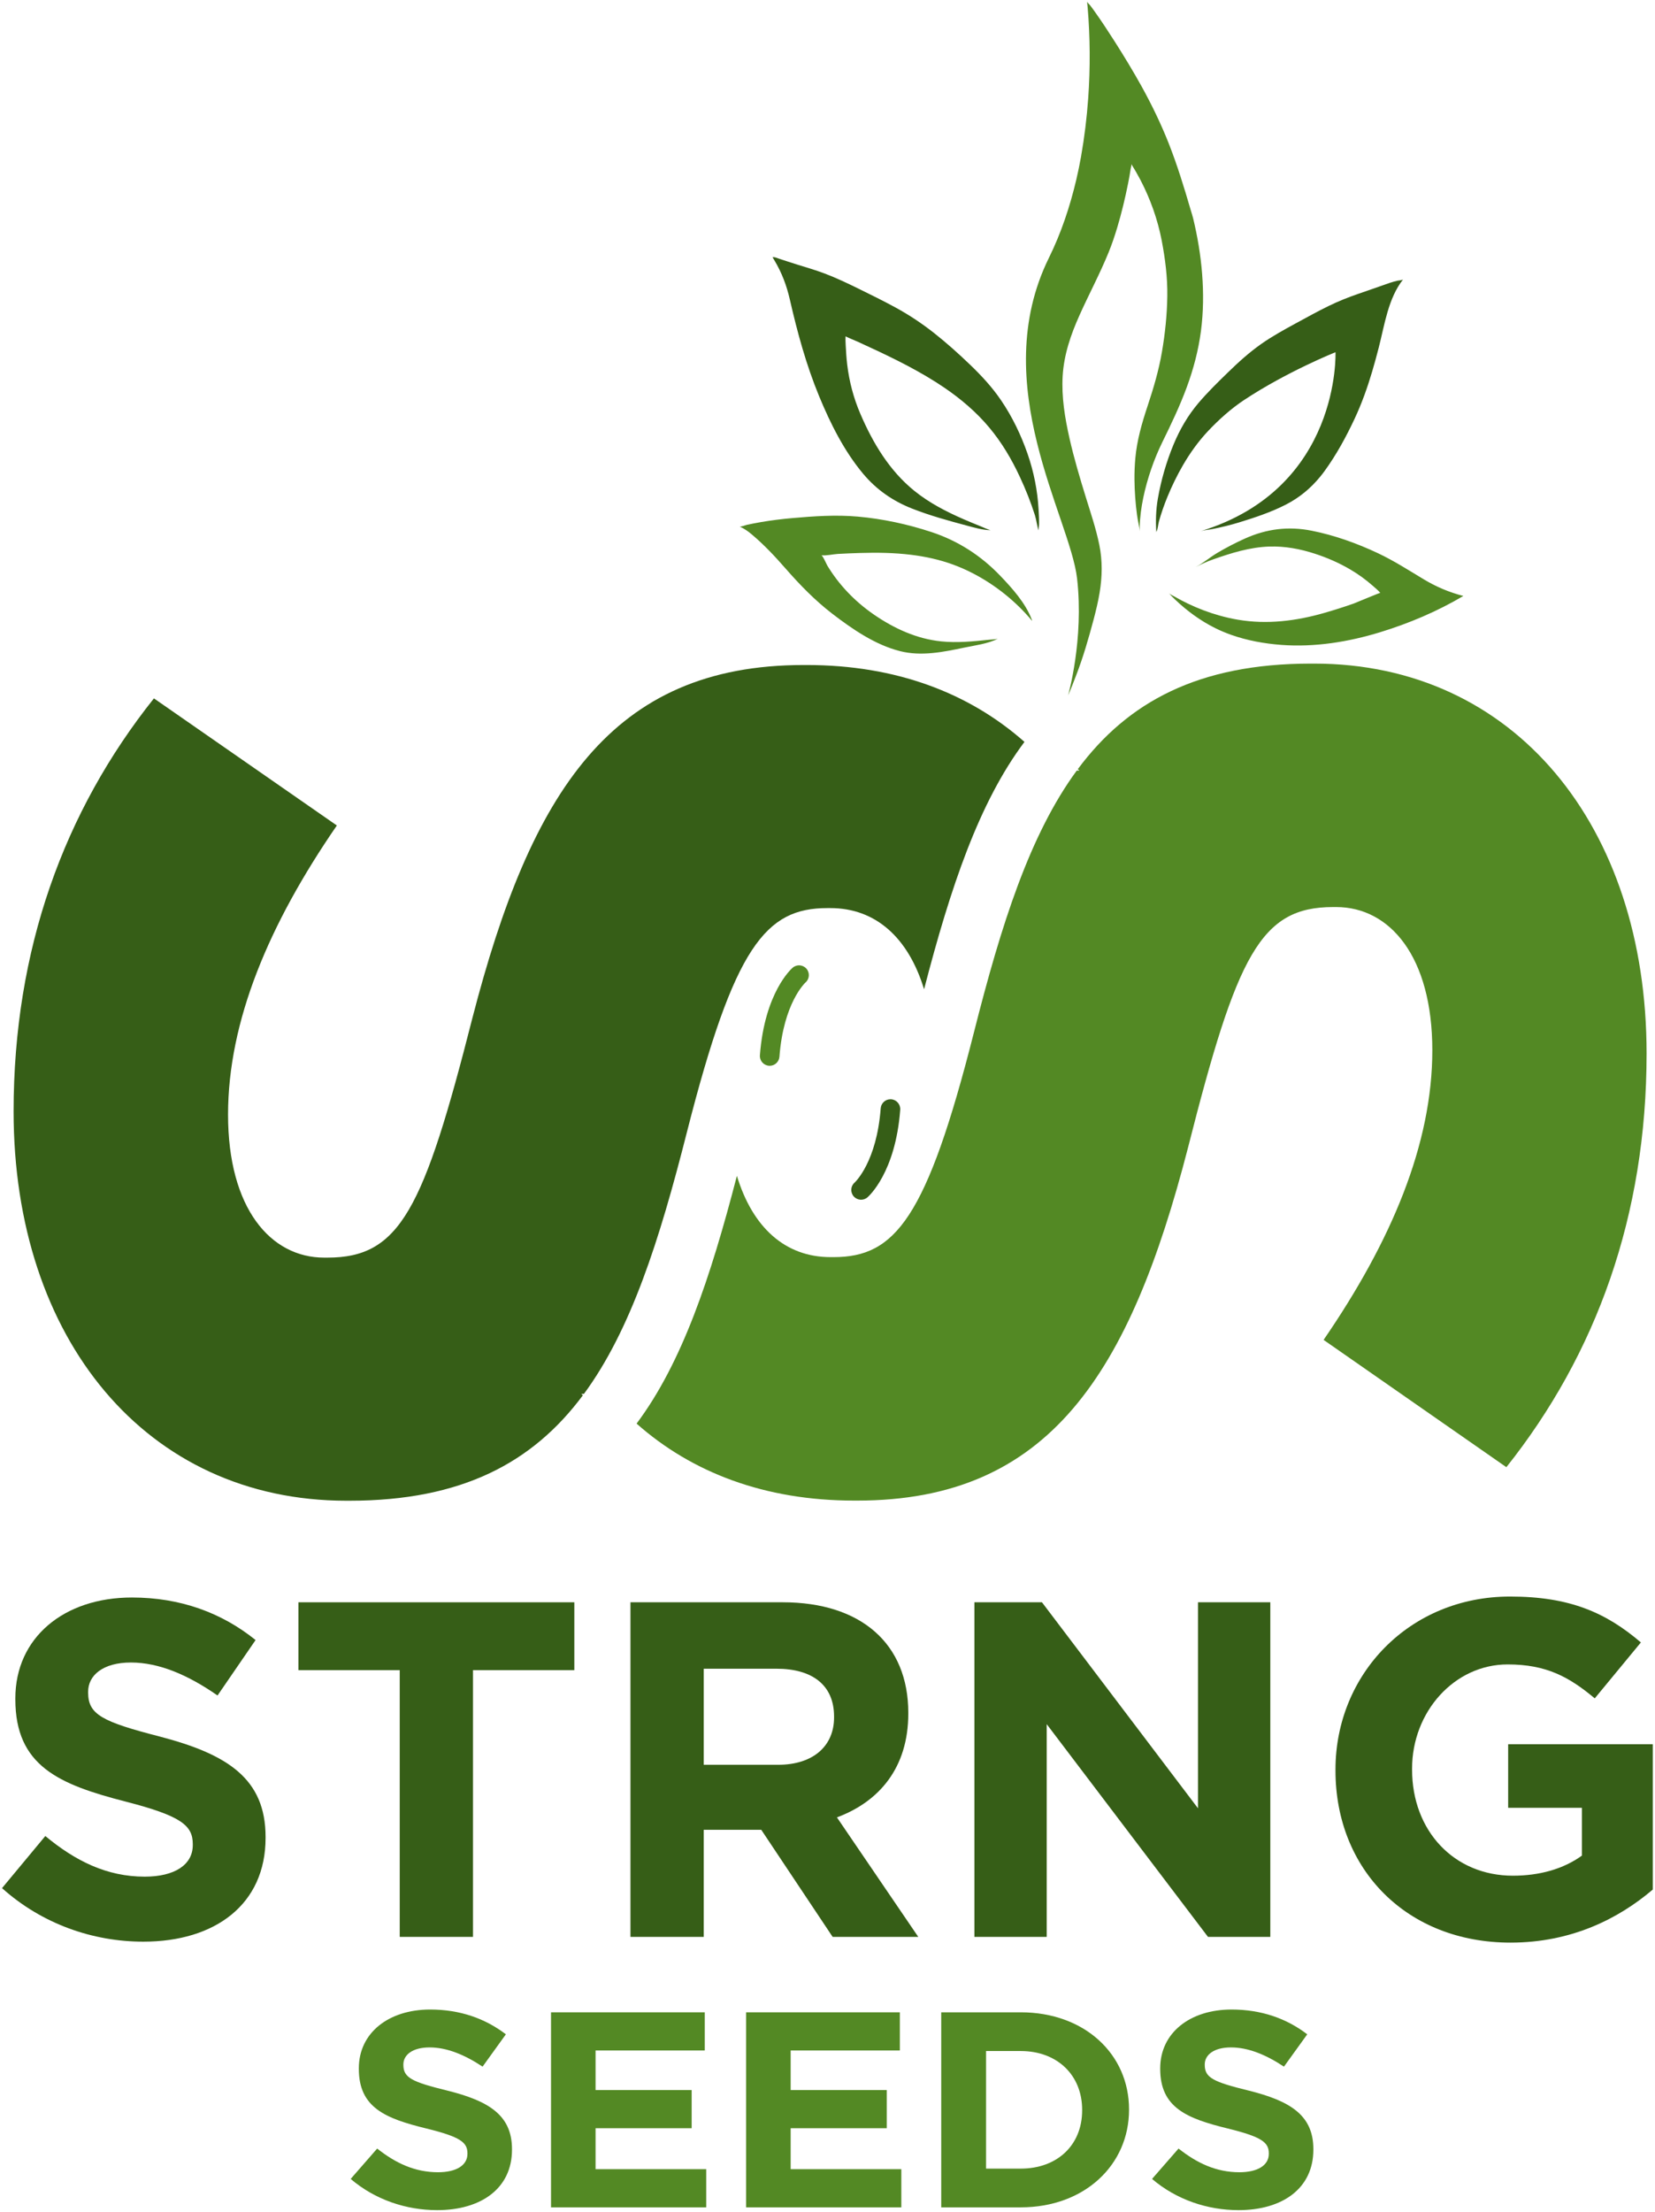
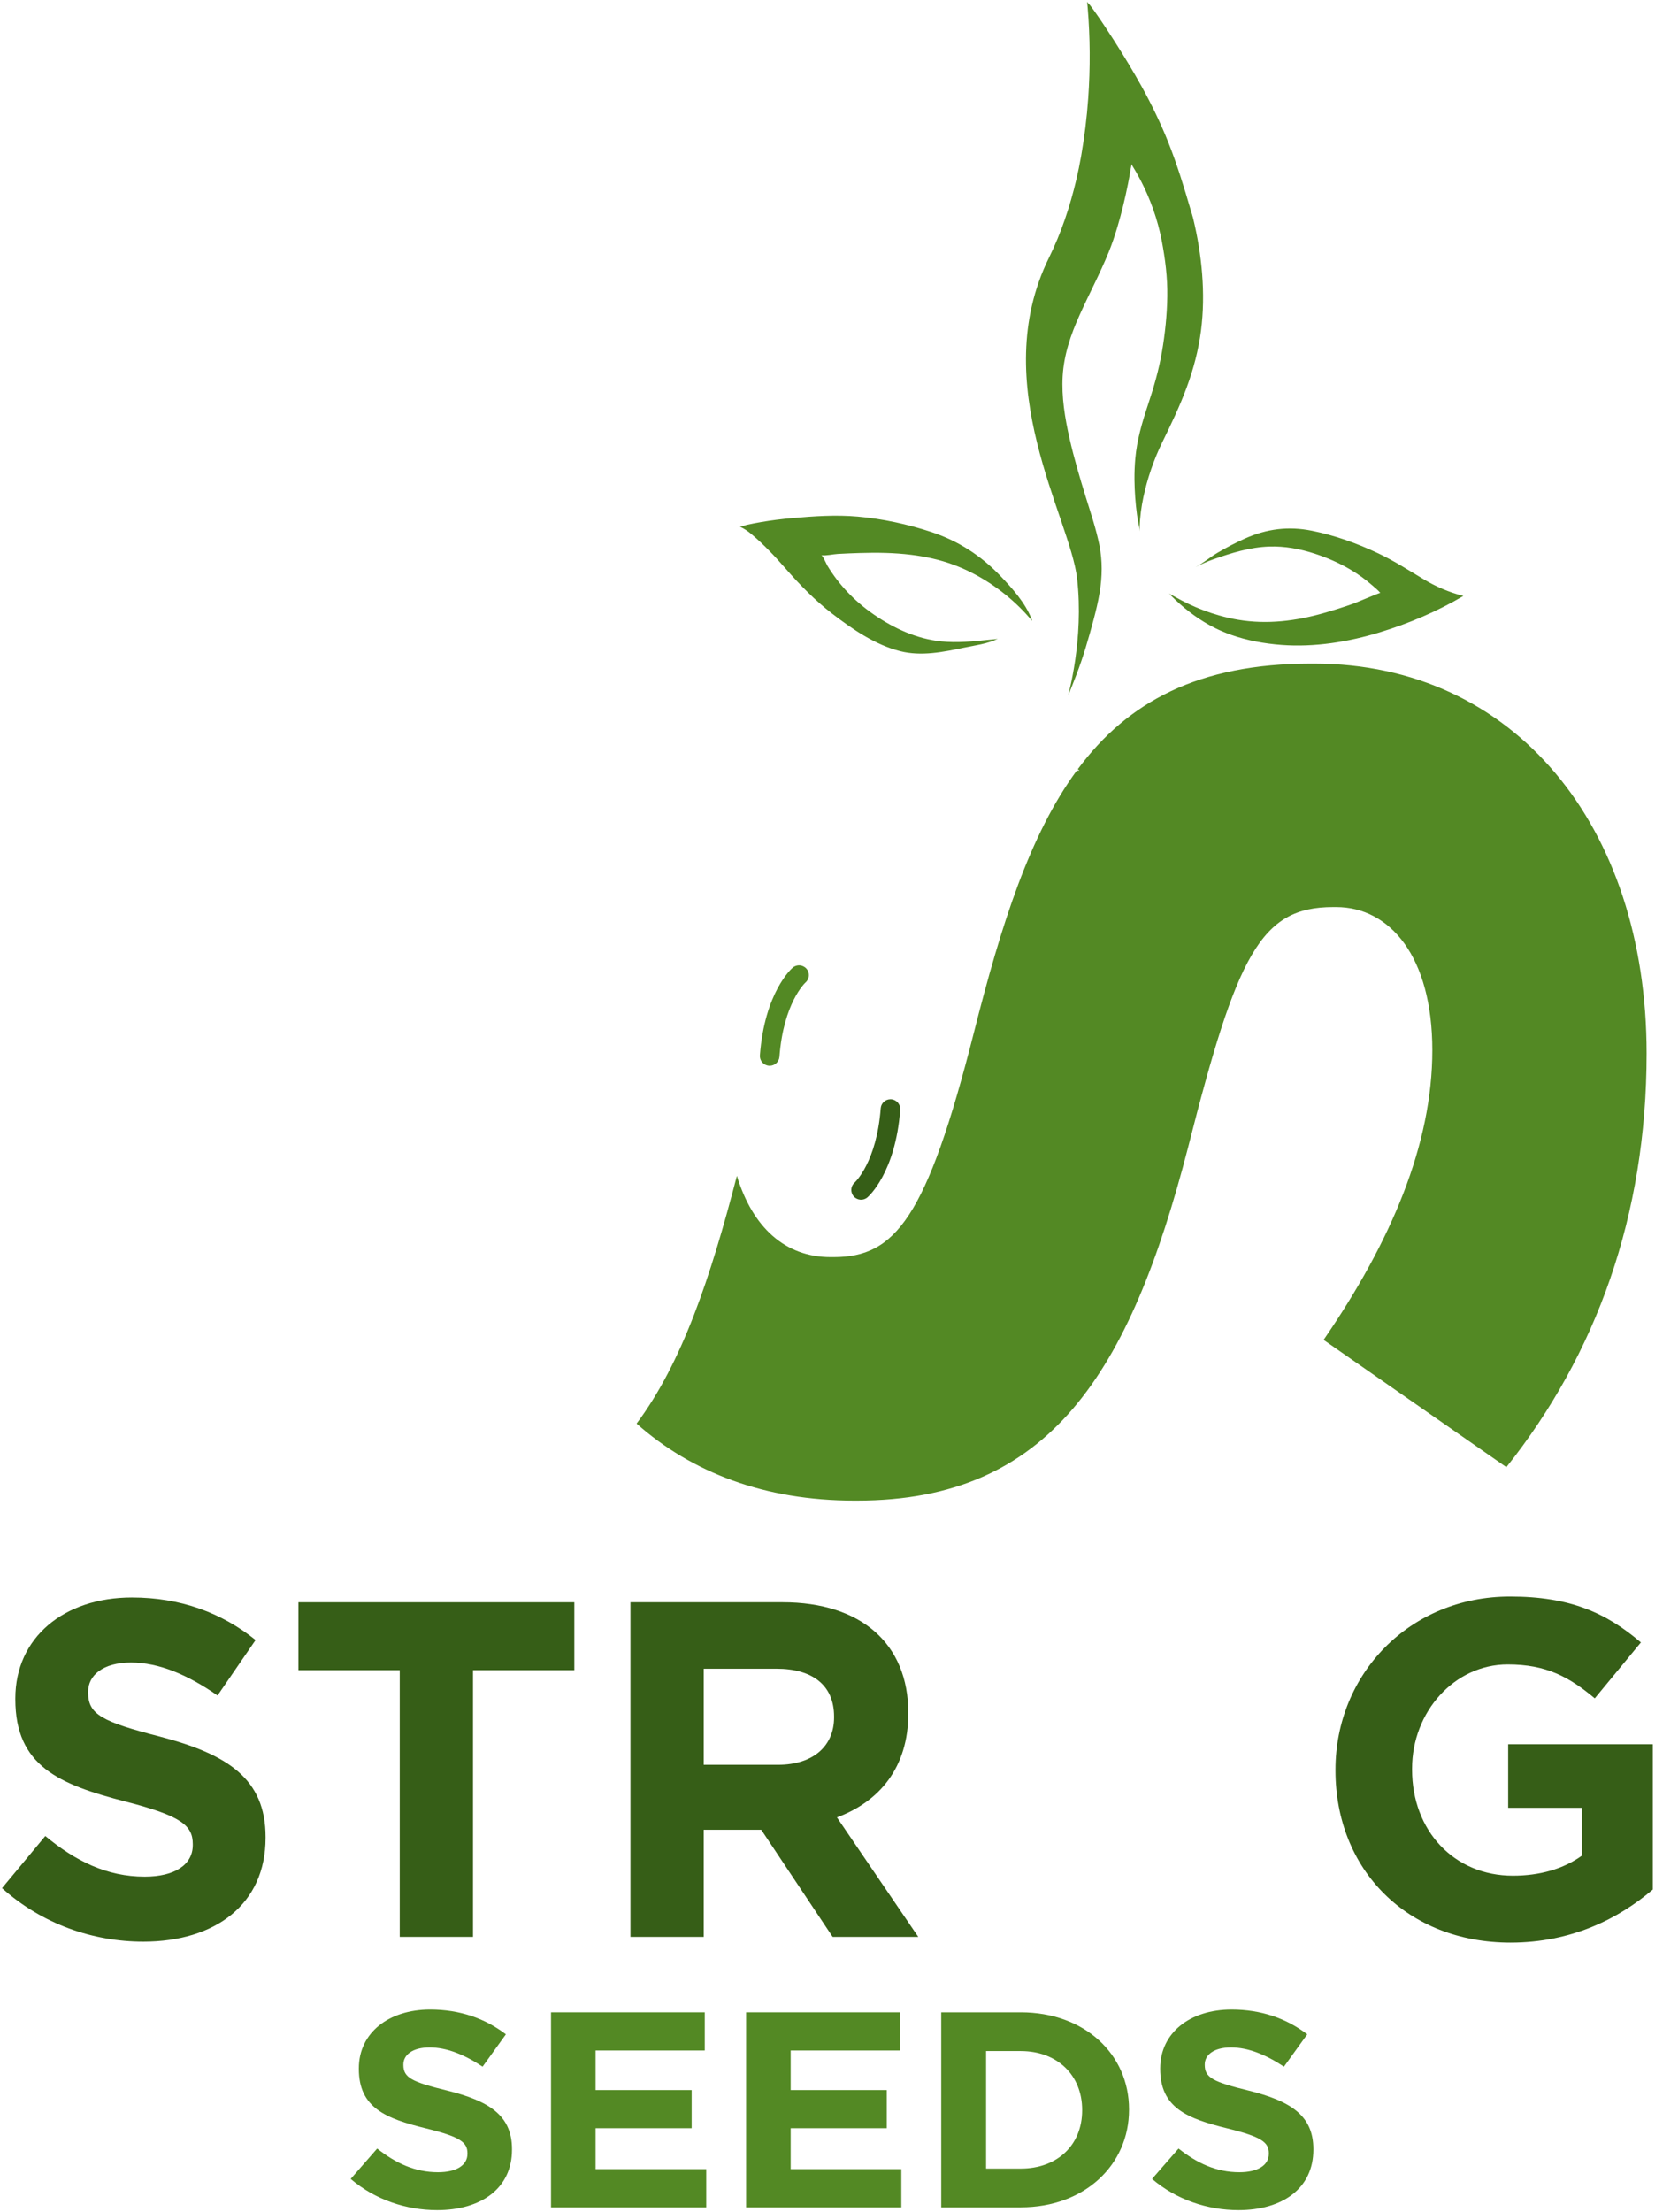
<svg xmlns="http://www.w3.org/2000/svg" width="581" height="776" viewBox="0 0 581 776" fill="none">
  <path d="M50.312 681.148C32.611 681.148 14.74 674.946 0.712 662.367L15.909 644.09C26.431 652.81 37.453 658.343 50.813 658.343C61.335 658.343 67.68 654.151 67.68 647.276V646.94C67.68 640.399 63.672 637.047 44.133 632.016C20.587 625.98 5.388 619.44 5.388 596.13V595.795C5.388 574.499 22.423 560.414 46.304 560.414C63.339 560.414 77.868 565.78 89.725 575.338L76.365 594.788C66.011 587.579 55.823 583.219 45.971 583.219C36.117 583.219 30.94 587.746 30.94 593.447V593.784C30.94 601.498 35.951 604.011 56.157 609.21C79.871 615.415 93.232 623.966 93.232 644.424V644.76C93.232 668.068 75.531 681.148 50.312 681.148Z" fill="#365E17" />
  <path d="M166.047 585.902V679.472H140.329V585.902H104.757V562.09H201.621V585.902H166.047Z" fill="#365E17" />
  <path d="M292.805 602.167C292.805 591.1 285.123 585.399 272.599 585.399H247.047V619.104H273.099C285.624 619.104 292.805 612.396 292.805 602.503V602.167ZM292.304 679.472L267.253 641.911H247.047V679.472H221.328V562.089H274.769C302.323 562.089 318.859 576.679 318.859 600.827V601.161C318.859 620.111 308.672 632.017 293.807 637.549L322.365 679.472H292.304Z" fill="#365E17" />
-   <path d="M424.073 679.471L367.457 604.851V679.471H342.074V562.09H365.785L420.565 634.363V562.09H445.948V679.471H424.073Z" fill="#365E17" />
  <path d="M530.288 681.483C493.878 681.483 468.83 655.828 468.83 621.116V620.782C468.83 587.41 494.714 560.078 530.122 560.078C551.161 560.078 563.856 565.78 576.045 576.176L559.849 595.795C550.828 588.25 542.813 583.89 529.286 583.89C510.582 583.89 495.718 600.491 495.718 620.446V620.782C495.718 642.244 510.414 658.008 531.124 658.008C540.474 658.008 548.826 655.66 555.337 650.964V634.196H529.452V611.894H580.221V662.87C568.198 673.1 551.664 681.483 530.288 681.483Z" fill="#365E17" />
  <path d="M153.467 775.33C142.633 775.33 131.695 771.714 123.109 764.382L132.411 753.728C138.85 758.811 145.597 762.036 153.774 762.036C160.214 762.036 164.098 759.592 164.098 755.584V755.39C164.098 751.578 161.645 749.623 149.686 746.691C135.273 743.172 125.971 739.359 125.971 725.772V725.578C125.971 713.164 136.397 704.955 151.014 704.955C161.441 704.955 170.334 708.08 177.591 713.652L169.414 724.991C163.077 720.788 156.841 718.247 150.81 718.247C144.779 718.247 141.61 720.886 141.61 724.21V724.406C141.61 728.902 144.677 730.367 157.046 733.396C171.561 737.014 179.738 741.999 179.738 753.923V754.119C179.738 767.706 168.902 775.33 153.467 775.33Z" fill="#538924" />
  <path d="M193.439 774.352V705.932H247.411V719.322H209.078V733.201H242.811V746.594H209.078V760.961H247.922V774.352H193.439Z" fill="#538924" />
  <path d="M261.931 774.352V705.932H315.903V719.322H277.57V733.201H311.303V746.594H277.57V760.961H316.415V774.352H261.931Z" fill="#538924" />
  <path d="M379.897 740.142C379.897 728.022 371.207 719.517 358.329 719.517H346.165V760.766H358.329C371.207 760.766 379.897 752.458 379.897 740.337V740.142ZM358.329 774.351H330.423V705.931H358.329C380.817 705.931 396.355 720.69 396.355 739.947V740.142C396.355 759.397 380.817 774.351 358.329 774.351Z" fill="#538924" />
  <path d="M434.794 775.33C423.961 775.33 413.024 771.714 404.434 764.382L413.738 753.728C420.177 758.811 426.924 762.036 435.101 762.036C441.541 762.036 445.426 759.592 445.426 755.584V755.39C445.426 751.578 442.973 749.623 431.013 746.691C416.6 743.172 407.298 739.359 407.298 725.772V725.578C407.298 713.164 417.724 704.955 432.341 704.955C442.766 704.955 451.662 708.08 458.917 713.652L450.742 724.991C444.404 720.788 438.166 718.247 432.136 718.247C426.108 718.247 422.936 720.886 422.936 724.21V724.406C422.936 728.902 426.002 730.367 438.373 733.396C452.889 737.014 461.064 741.999 461.064 753.923V754.119C461.064 767.706 450.23 775.33 434.794 775.33Z" fill="#538924" />
-   <path fill-rule="evenodd" clip-rule="evenodd" d="M359.646 260.259C343.674 281.537 333.706 311.227 324.402 347.048C318.877 328.889 307.358 318.565 291.527 318.565H290.423C268.83 318.565 257.759 331.944 241.149 397.153C231.515 435.143 221.477 466.591 205.003 488.977C204.682 488.977 204.375 488.997 204.059 488.997C204.242 489.163 204.439 489.317 204.625 489.48C187.038 513.087 162.155 526.464 122.681 526.464H121.575C51.273 526.464 4.774 469.612 4.774 389.908C4.774 333.059 22.487 284.567 54.039 244.996L118.255 289.584C94.451 324.139 80.059 358.137 80.059 391.025C80.059 423.908 95.003 441.187 113.826 441.187H114.935C140.397 441.187 148.701 424.464 165.867 357.024C186.349 277.881 214.581 233.293 282.115 233.293H283.222C314.481 233.293 340.159 243.04 359.646 260.259Z" fill="#365E17" />
  <path fill-rule="evenodd" clip-rule="evenodd" d="M223.478 499.409C239.435 478.097 249.392 448.365 258.696 412.489C264.208 430.673 275.719 441.007 291.546 441.007H292.644C314.21 441.007 325.28 427.61 341.872 362.302C351.494 324.253 361.534 292.758 377.991 270.341C378.302 270.337 378.611 270.317 378.934 270.313C378.743 270.151 378.555 269.997 378.364 269.831C395.939 246.187 420.794 232.797 460.23 232.797H461.344C531.583 232.797 578.046 289.735 578.046 369.555C578.046 426.495 560.35 475.061 528.822 514.694L464.659 470.041C488.442 435.431 502.827 401.375 502.827 368.441C502.827 335.507 487.887 318.201 469.08 318.201H467.983C442.538 318.201 434.242 334.945 417.088 402.497C396.63 481.763 368.415 526.417 300.942 526.417H299.835C268.606 526.417 242.943 516.655 223.478 499.409Z" fill="#538924" />
-   <path fill-rule="evenodd" clip-rule="evenodd" d="M331.482 135.976C330.519 135.319 329.528 134.673 328.542 134.045C319.816 128.527 310.427 124.139 301.056 119.852C300.7 119.685 296.84 118.085 296.844 117.988C296.784 119.025 296.84 120.189 296.894 121.243C297.007 123.461 297.152 125.675 297.415 127.883C298.13 133.888 299.671 139.696 302.066 145.251C306.46 155.463 312.239 165.109 320.963 172.171C326.176 176.393 332.195 179.497 338.322 182.163C340.287 183.013 342.266 183.831 344.254 184.625C345.392 185.084 346.551 185.649 347.723 186.007C344.807 185.933 341.927 185.052 339.127 184.309C332.772 182.611 326.362 180.837 320.228 178.431C313.448 175.767 307.702 171.801 303.01 166.197C296.33 158.209 291.52 148.585 287.564 139.008C283.04 128.064 279.934 116.668 277.294 105.139C276.154 100.159 274.482 95.708 271.842 91.293C271.634 90.948 271.424 90.605 271.216 90.261C271.882 90.067 272.759 90.513 273.4 90.721C275.604 91.436 277.803 92.183 280.024 92.865C283.22 93.84 286.426 94.787 289.551 95.969C293.62 97.512 297.564 99.392 301.482 101.311C305.846 103.456 310.231 105.609 314.507 107.945C319.196 110.513 323.635 113.457 327.842 116.769C332.299 120.284 336.536 124.081 340.624 128.008C344.591 131.821 348.327 135.851 351.422 140.411C355.362 146.189 358.434 152.591 360.73 159.189C362.927 165.529 364.23 172.065 364.603 178.764C364.706 180.456 364.807 182.139 364.776 183.833C364.763 184.588 364.562 185.325 364.632 186.089C364.002 184.387 363.874 182.495 363.32 180.753C361.858 176.155 360.062 171.645 358.014 167.271C355.162 161.133 351.698 155.265 347.347 150.056C342.791 144.587 337.358 139.971 331.482 135.976ZM463.406 167.296C460.08 171.337 456.146 174.597 451.408 177.024C446.202 179.689 440.614 181.539 435.039 183.253C431.95 184.197 428.806 184.957 425.642 185.592C424.323 185.856 422.86 185.933 421.574 186.324C470.748 171.239 468.835 123.555 468.835 123.555C468.835 123.555 451.871 130.32 436.715 140.348C432.164 143.359 427.8 147.277 424.072 151.244C420.659 154.872 417.759 158.931 415.26 163.236C413.178 166.835 411.355 170.583 409.783 174.425C408.654 177.199 407.658 180.029 406.855 182.912C406.559 183.952 406.499 185.569 405.984 186.509C405.954 186.569 405.954 186.664 405.939 186.728C405.671 182.833 405.794 178.857 406.46 174.993C407.596 168.481 409.458 162.027 411.987 155.925C414.179 150.653 417.022 145.737 420.722 141.384C423.938 137.596 427.524 134.096 431.086 130.637C434.755 127.063 438.563 123.617 442.758 120.668C446.608 117.964 450.727 115.701 454.847 113.459C458.704 111.365 462.55 109.231 466.49 107.309C469.866 105.664 473.348 104.28 476.902 103.056C479.718 102.079 482.54 101.127 485.352 100.119C487.096 99.493 488.84 98.861 490.651 98.456C491.02 98.376 492.359 98.301 492.586 98.009C487.343 104.589 486.07 113.945 484.039 121.861C483.304 124.704 482.54 127.545 481.703 130.359C480.03 135.984 478.071 141.499 475.583 146.819C472.6 153.196 469.167 159.505 465.022 165.211C464.5 165.928 463.959 166.625 463.406 167.296Z" fill="#365E17" />
  <path fill-rule="evenodd" clip-rule="evenodd" d="M319.852 194.626C313.898 193.893 307.842 193.814 301.844 193.996C299.265 194.077 296.692 194.172 294.112 194.322C292.308 194.434 290.085 195.004 288.317 194.792C288.83 194.849 290.11 197.85 290.416 198.373C291.418 200.038 292.517 201.645 293.689 203.192C296.042 206.266 298.712 209.092 301.64 211.621C303.305 213.061 305.054 214.402 306.866 215.649C313.929 220.498 321.861 224.136 330.457 225.006C336.008 225.569 341.597 225.022 347.117 224.438C348.157 224.33 349.252 224.3 350.266 224.101C346.668 225.868 342.321 226.394 338.445 227.201C331.09 228.738 323.457 230.312 316.014 228.436C307.284 226.241 299.277 220.742 292.233 215.34C286.101 210.634 280.822 205.194 275.741 199.394C272.004 195.125 268.161 191.028 263.797 187.377C262.509 186.294 261.205 185.404 259.646 184.72C260.008 184.878 261.673 184.234 262.124 184.133C263.772 183.769 265.433 183.453 267.101 183.162C270.736 182.534 274.402 182.086 278.081 181.758C285.749 181.078 293.461 180.548 301.15 181.229C309.893 182.001 318.716 183.912 327.049 186.664C336.372 189.748 344.408 194.938 351.194 202.03C355.332 206.352 359.96 211.497 362.148 217.19C362.228 217.394 362.309 217.584 362.314 217.796C356.621 210.956 349.436 205.213 341.541 201.124C339.301 199.966 336.985 198.942 334.609 198.07C329.82 196.314 324.862 195.242 319.852 194.626ZM400.145 186.47C399.925 184.517 399.417 182.569 399.156 180.612C398.606 176.529 398.309 172.402 398.264 168.28C398.241 165.808 398.338 163.325 398.554 160.865C399.118 154.494 400.868 148.434 402.881 142.394C404.952 136.165 406.805 129.921 407.91 123.437C409.017 117.012 409.693 110.465 409.79 103.944C409.888 97.337 409.064 90.844 407.825 84.366C406.401 76.982 403.845 69.814 400.372 63.149C399.37 61.236 398.293 59.366 397.149 57.538C397.313 57.802 396.957 59.018 396.92 59.286C396.662 61.026 396.349 62.757 395.998 64.478C394.968 69.596 393.746 74.707 392.249 79.709C391.35 82.706 390.345 85.702 389.158 88.598C386.112 96.069 382.294 103.181 378.996 110.526C375.917 117.352 373.489 124.432 373.053 131.962C372.628 139.281 373.844 146.613 375.446 153.73C377.032 160.738 379.082 167.636 381.208 174.5C382.916 180.026 384.788 185.521 385.934 191.2C387.057 196.746 386.953 202.354 386.025 207.925C385.497 211.124 384.73 214.277 383.902 217.404C382.152 223.961 380.298 230.416 377.856 236.748C376.928 239.157 376.02 241.574 374.968 243.93C374.968 243.93 380.582 224.336 378.113 202.909C375.645 181.488 346.38 134.848 368.22 90.469C372.52 81.772 375.6 72.506 377.83 63.081C378.468 60.373 379.026 57.646 379.513 54.901C380.698 48.138 381.541 41.293 382.024 34.44C382.772 23.826 382.716 13.142 381.822 2.538C381.761 1.874 381.685 1.21 381.612 0.545C381.644 0.854 382.424 1.52 382.624 1.773C383.233 2.556 383.818 3.37 384.394 4.18C386.788 7.542 389.046 10.998 391.269 14.474C394.588 19.672 397.797 24.956 400.794 30.353C404.312 36.721 407.494 43.278 410.188 50.049C413.241 57.741 415.666 65.653 417.982 73.594C418.274 74.581 418.612 75.564 418.853 76.558C420.408 82.978 421.5 89.513 422.016 96.098C422.538 102.769 422.47 109.496 421.604 116.133C420.706 122.916 418.957 129.542 416.581 135.954C414.154 142.533 411.116 148.868 408.026 155.154C405.082 161.156 402.753 167.953 401.377 174.497C400.664 177.913 400.181 181.437 400.084 184.932C400.069 185.454 400.084 185.954 400.145 186.47ZM432.102 222.672C430.213 221.996 428.365 221.218 426.57 220.326C421.377 217.741 416.668 214.277 412.48 210.288C411.701 209.55 410.952 208.798 410.265 207.986C410.73 208.536 411.732 208.924 412.325 209.276C413.866 210.172 415.44 210.996 417.046 211.762C420.613 213.469 424.324 214.881 428.145 215.945C430.3 216.552 432.466 217.049 434.672 217.414C444.837 219.125 455.057 217.845 464.91 215.013C468.374 214.016 471.821 212.926 475.226 211.726C475.993 211.454 484.454 207.865 484.556 207.993C483.813 207.077 482.813 206.277 481.926 205.5C479.472 203.333 476.813 201.413 473.981 199.754C470.082 197.466 465.905 195.644 461.601 194.248C456.413 192.55 450.998 191.546 445.525 191.736C438.784 191.972 432.318 193.973 426.001 196.197C423.81 196.966 421.769 197.868 419.706 198.966C422.352 197.558 424.76 195.494 427.352 193.956C430.501 192.096 433.744 190.409 437.072 188.917C444.666 185.512 452.313 184.548 460.49 186.18C468.51 187.774 476.444 190.622 483.828 194.11C489.425 196.756 494.6 200.096 499.898 203.273C504.297 205.904 508.77 207.786 513.721 209.073C504.536 214.494 494.685 218.672 484.5 221.789C473.385 225.194 461.524 227.109 449.88 226.241C443.857 225.79 437.809 224.704 432.102 222.672Z" fill="#538924" />
  <path d="M270.202 373.886C270.118 373.886 270.029 373.882 269.942 373.873C268.047 373.732 266.629 372.082 266.773 370.185C268.438 348.097 277.881 339.808 278.281 339.468C279.73 338.232 281.894 338.404 283.134 339.852C284.355 341.286 284.19 343.441 282.769 344.674C282.574 344.856 275.047 351.902 273.629 370.702C273.49 372.512 271.982 373.886 270.202 373.886Z" fill="#538924" />
  <path d="M312.595 385.629C312.686 385.629 312.775 385.636 312.864 385.638C314.75 385.781 316.17 387.434 316.027 389.329C314.364 411.417 304.919 419.706 304.515 420.049C303.071 421.282 300.91 421.11 299.671 419.665C298.448 418.226 298.607 416.073 300.039 414.837C300.223 414.661 307.763 407.612 309.176 388.81C309.31 387.008 310.815 385.629 312.595 385.629Z" fill="#365E17" />
</svg>